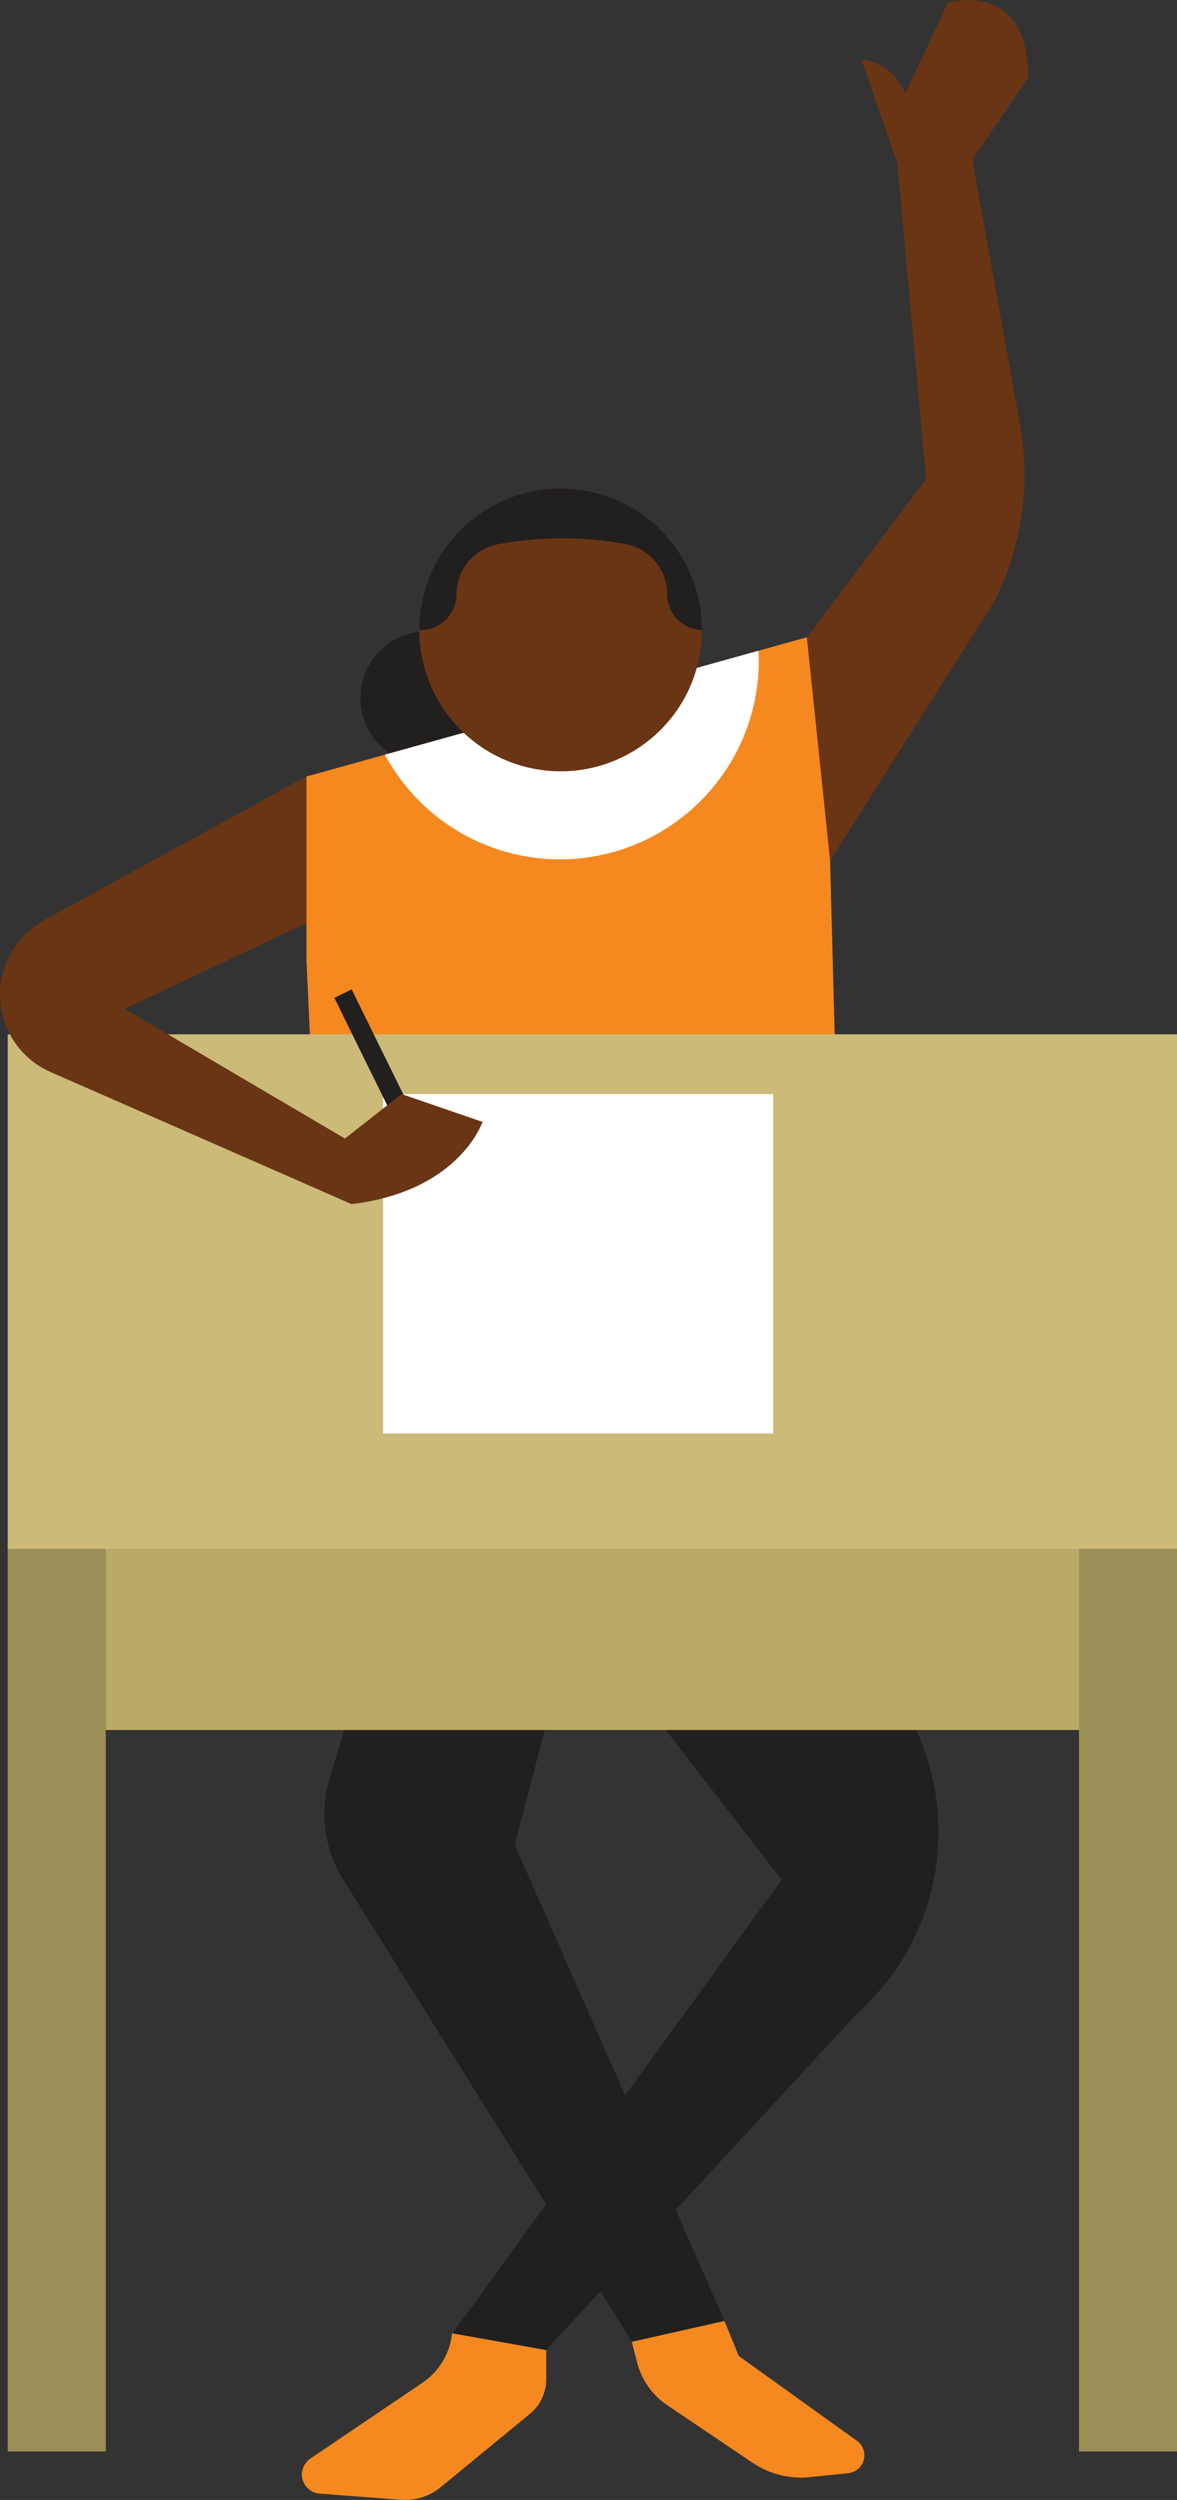
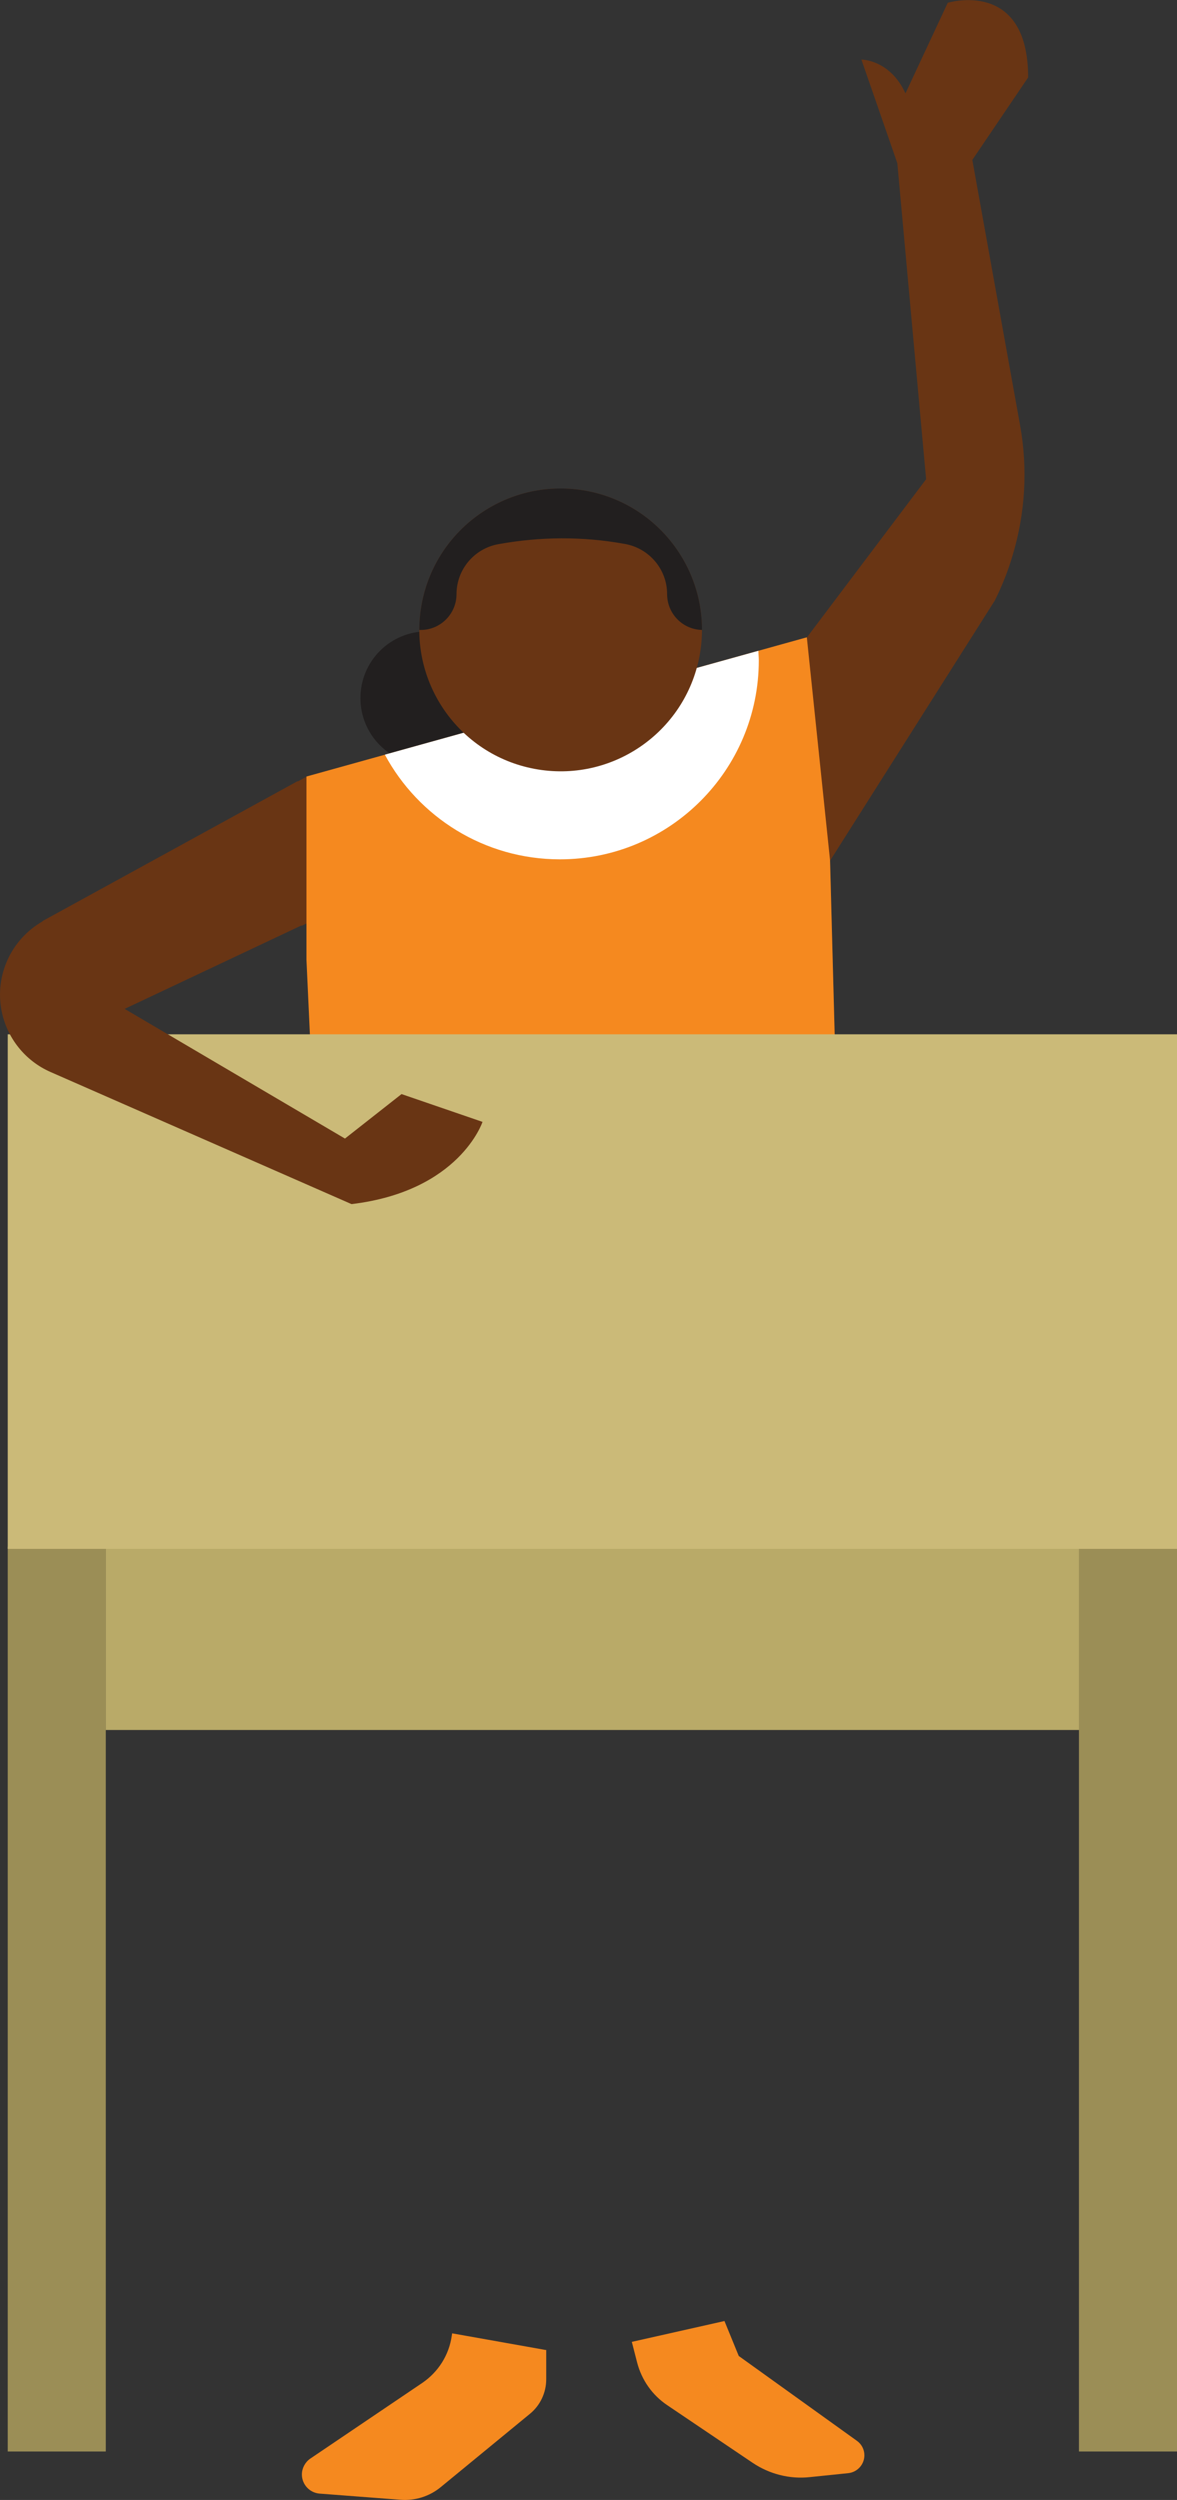
<svg xmlns="http://www.w3.org/2000/svg" id="Layer_2" viewBox="0 0 59.3 125.88">
  <rect x="0" y="0" width="59.3" height="125.88" fill="#333333" stroke="none" />
  <defs>
    <style>.cls-1{fill:none;}.cls-2{clip-path:url(#clippath);}.cls-3{fill:#f5891f;}.cls-4{fill:#693514;}.cls-5{fill:#fff;}.cls-6{fill:#b9aa68;}.cls-7{fill:#cbba78;}.cls-8{fill:#221f1f;}.cls-9{fill:#9b8e56;}</style>
    <clipPath id="clippath">
      <circle class="cls-1" cx="28.25" cy="31.72" r="7.12" transform="translate(-7.59 54.52) rotate(-80.78)" />
    </clipPath>
  </defs>
  <g id="art">
    <g>
-       <path class="cls-8" d="M22.8,117.49l16.58-22.84-11.86-15.31,15.22,.41,3.4,7.32c2.28,4.89,1.08,10.7-2.94,14.3l-15.68,16.96-4.72-.84Z" />
-       <path class="cls-8" d="M28.88,81.69l-2.95,11.2,10.57,23.96-4.67,1.05-14.61-23.37c-.89-1.49-1.12-3.29-.62-4.95l3.33-11.11,8.94,3.23Z" />
      <path class="cls-3" d="M31.83,117.91l.27,1.05c.23,.88,.76,1.64,1.52,2.15l4.3,2.9c.85,.57,1.87,.83,2.88,.72l1.94-.2c.46-.05,.81-.44,.81-.9,0-.29-.14-.56-.38-.73l-5.95-4.27-.72-1.76-4.67,1.05Z" />
      <path class="cls-3" d="M27.52,118.32v1.48c0,.68-.3,1.32-.83,1.75l-4.48,3.68c-.57,.47-1.3,.7-2.04,.64l-4.07-.31c-.5-.04-.89-.46-.89-.96,0-.32,.16-.62,.42-.8l5.64-3.81c.81-.55,1.35-1.4,1.49-2.37l.02-.13,4.72,.84Z" />
      <rect class="cls-6" x="5.32" y="77.35" width="49.53" height="9.76" />
      <rect class="cls-9" x=".39" y="77.88" width="4.94" height="45.56" />
      <rect class="cls-9" x="54.36" y="77.88" width="4.94" height="45.56" />
-       <path class="cls-8" d="M24.88,35.15c0,1.86-1.5,3.36-3.36,3.36s-3.36-1.5-3.36-3.36,1.5-3.36,3.36-3.36,3.36,1.5,3.36,3.36Z" />
+       <path class="cls-8" d="M24.88,35.15c0,1.86-1.5,3.36-3.36,3.36s-3.36-1.5-3.36-3.36,1.5-3.36,3.36-3.36,3.36,1.5,3.36,3.36" />
      <path class="cls-4" d="M48.99,8.05l2.81-4.15c0-4.99-4.05-3.76-4.05-3.76l-2.13,4.56c-.79-1.71-2.22-1.7-2.22-1.7l1.81,5.22,1.45,15.91-6.01,7.97-25.21,7.01-.68,.37,.43,7.14,.25-.12,.23,6.6,26.51,3.8-.36-13.56,8.3-13.1c.36-.72,.66-1.47,.89-2.25,.65-2.14,.78-4.4,.38-6.6l-2.4-13.33Z" />
      <polygon class="cls-3" points="15.66 53.09 15.44 48.33 15.44 39.1 40.65 32.09 41.82 43.32 42.18 56.88 15.66 53.09" />
      <path class="cls-5" d="M28.21,43.27c5.53,0,10.02-4.49,10.02-10.02,0-.16-.02-.32-.02-.48l-18.82,5.23c1.69,3.14,5.01,5.27,8.82,5.27Z" />
      <circle class="cls-4" cx="28.25" cy="31.72" r="7.12" transform="translate(-7.59 54.52) rotate(-80.78)" />
      <g class="cls-2">
        <path class="cls-8" d="M18.31,31.19h2.62v.53h.27c.99,0,1.8-.81,1.8-1.8,0-1.24,.89-2.3,2.11-2.52,2.11-.38,4.23-.4,6.38-.01,1.22,.22,2.12,1.28,2.12,2.52h0c0,1.01,.81,1.81,1.8,1.81h.21v-.53h2.56v-8.83H18.31v8.83Z" />
      </g>
      <rect class="cls-7" x=".39" y="52.08" width="58.91" height="25.91" />
-       <rect class="cls-5" x="19.3" y="55.09" width="19.65" height="17.09" />
-       <rect class="cls-8" x="18.19" y="49.71" width=".97" height="6.35" transform="translate(-21.43 13.68) rotate(-26.21)" />
      <path class="cls-4" d="M2.15,46.39c-1.59,.91-2.42,2.72-2.07,4.51,.27,1.37,1.19,2.52,2.47,3.08l15.16,6.65c5.45-.65,6.6-4.14,6.6-4.14l-4.08-1.4-2.85,2.24-11.1-6.53,9.01-4.25-.29-7.22-12.86,7.05Z" />
    </g>
  </g>
</svg>